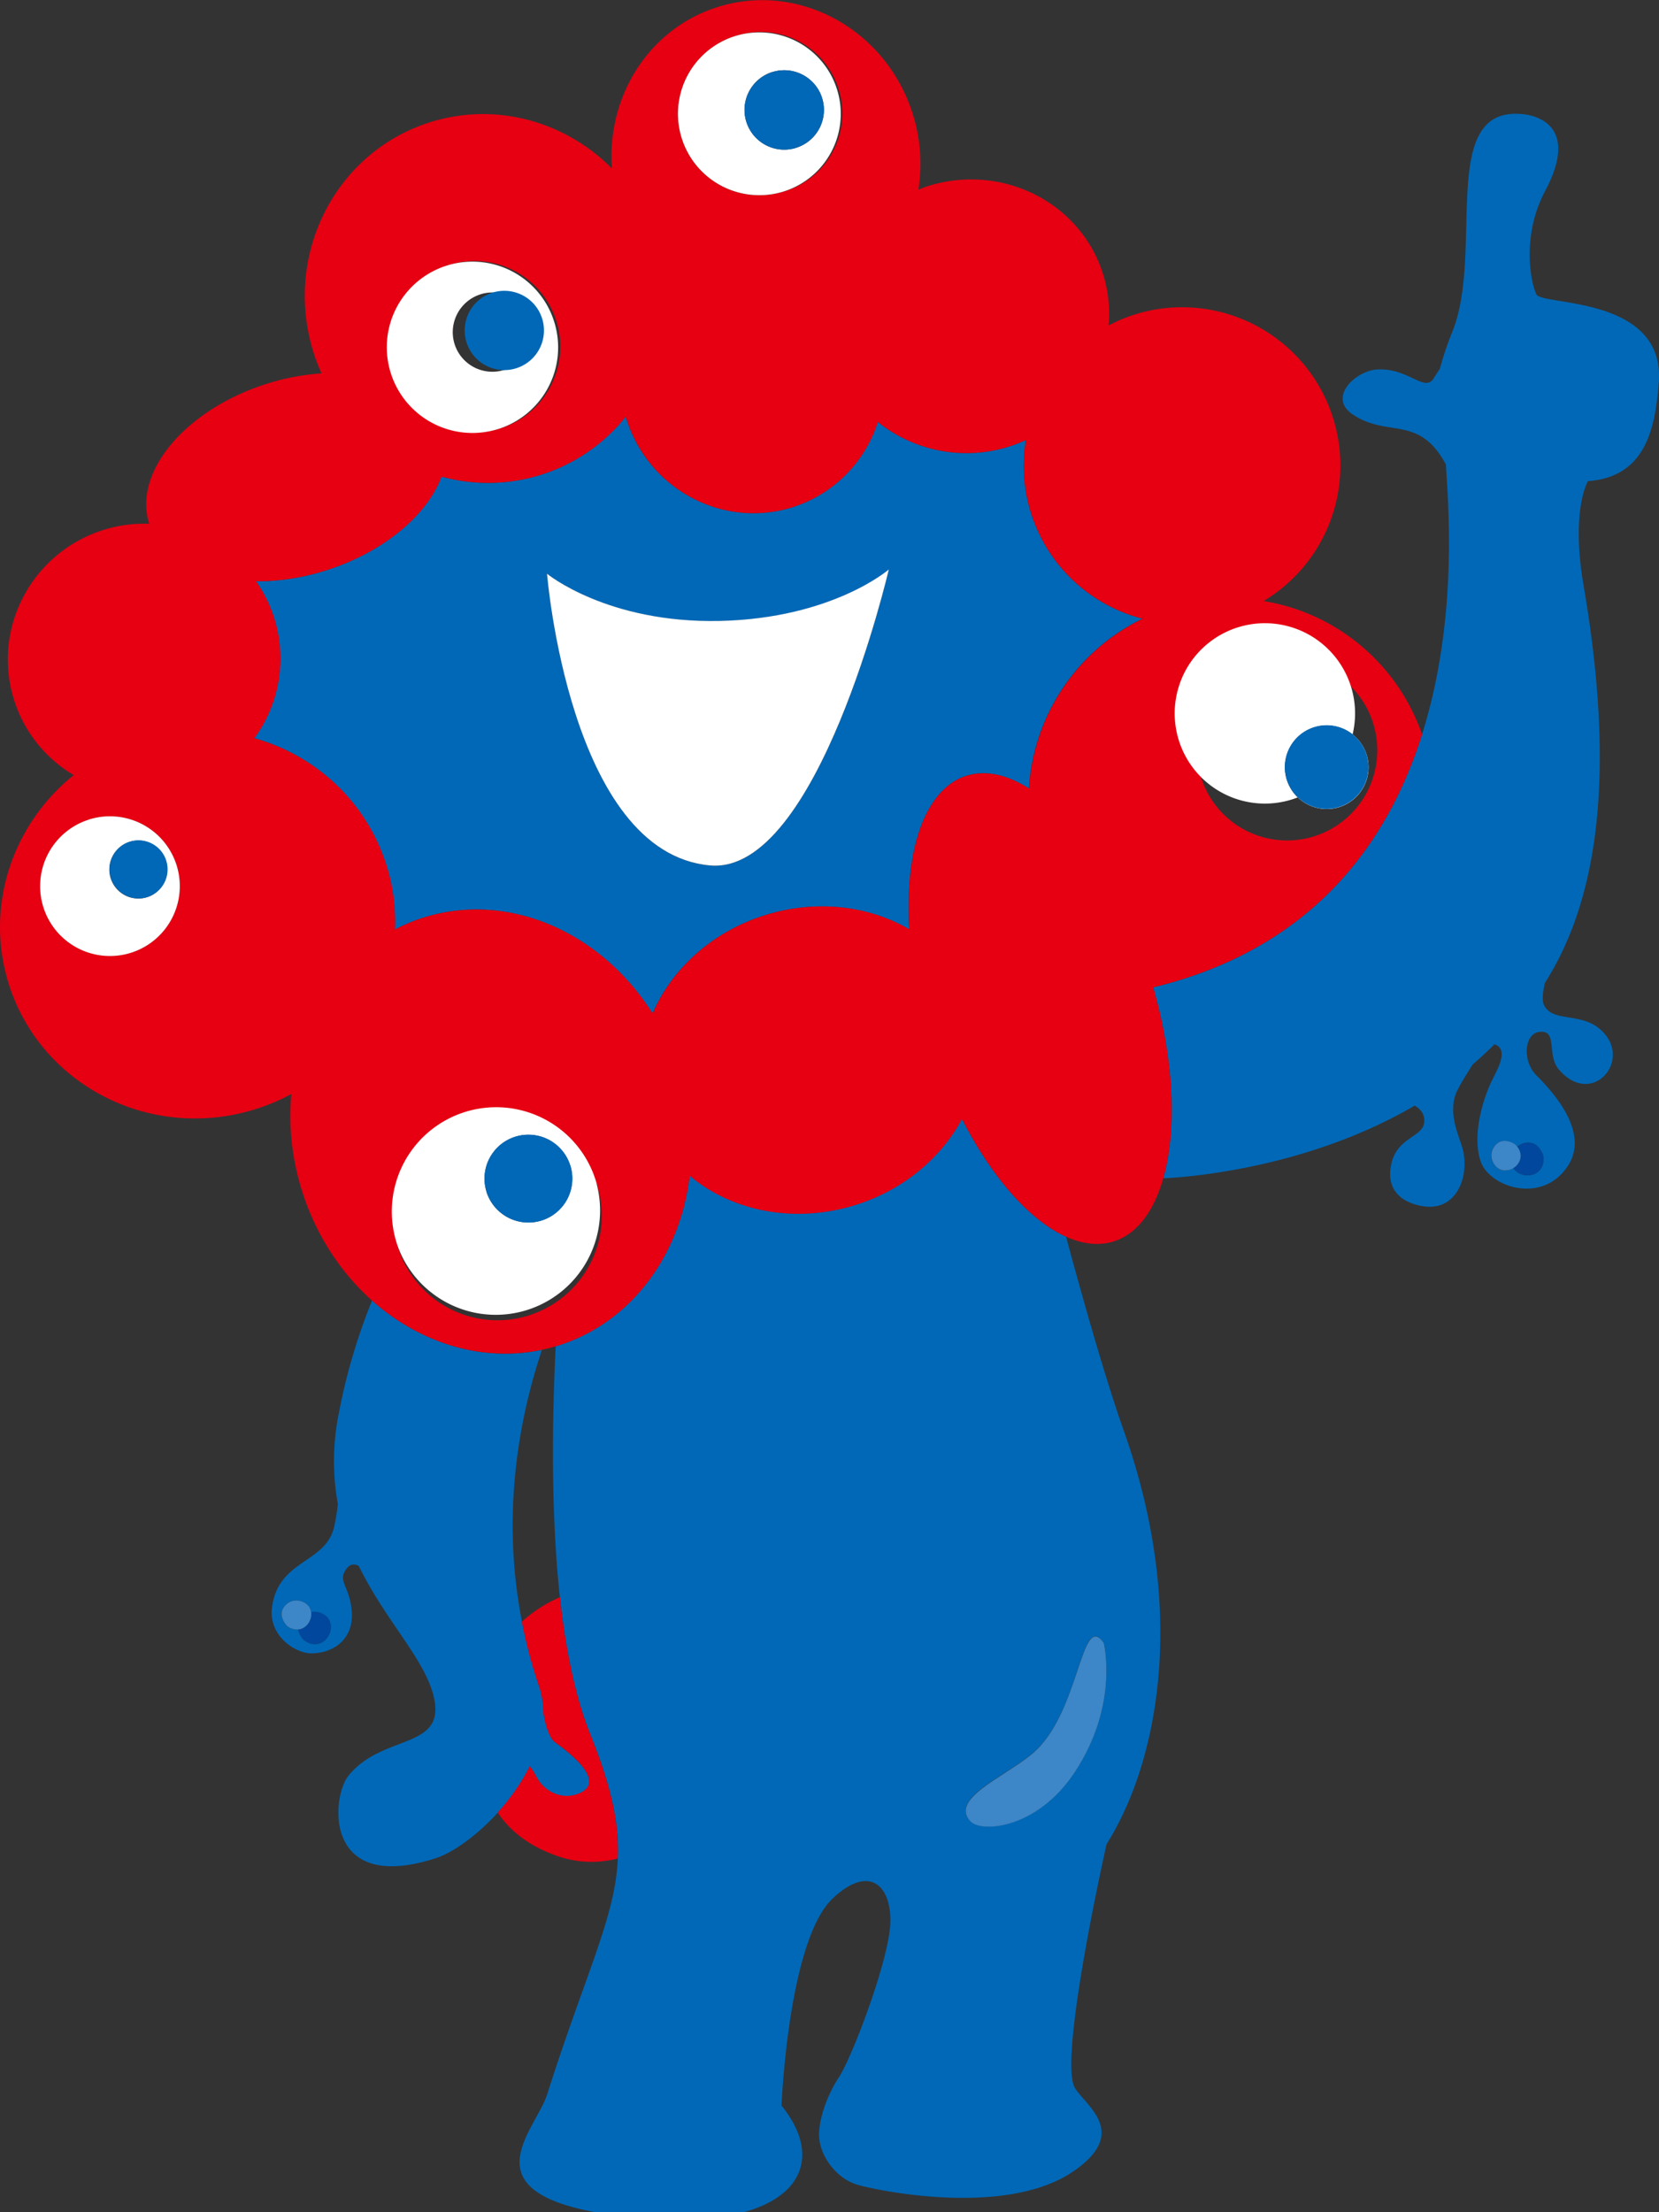
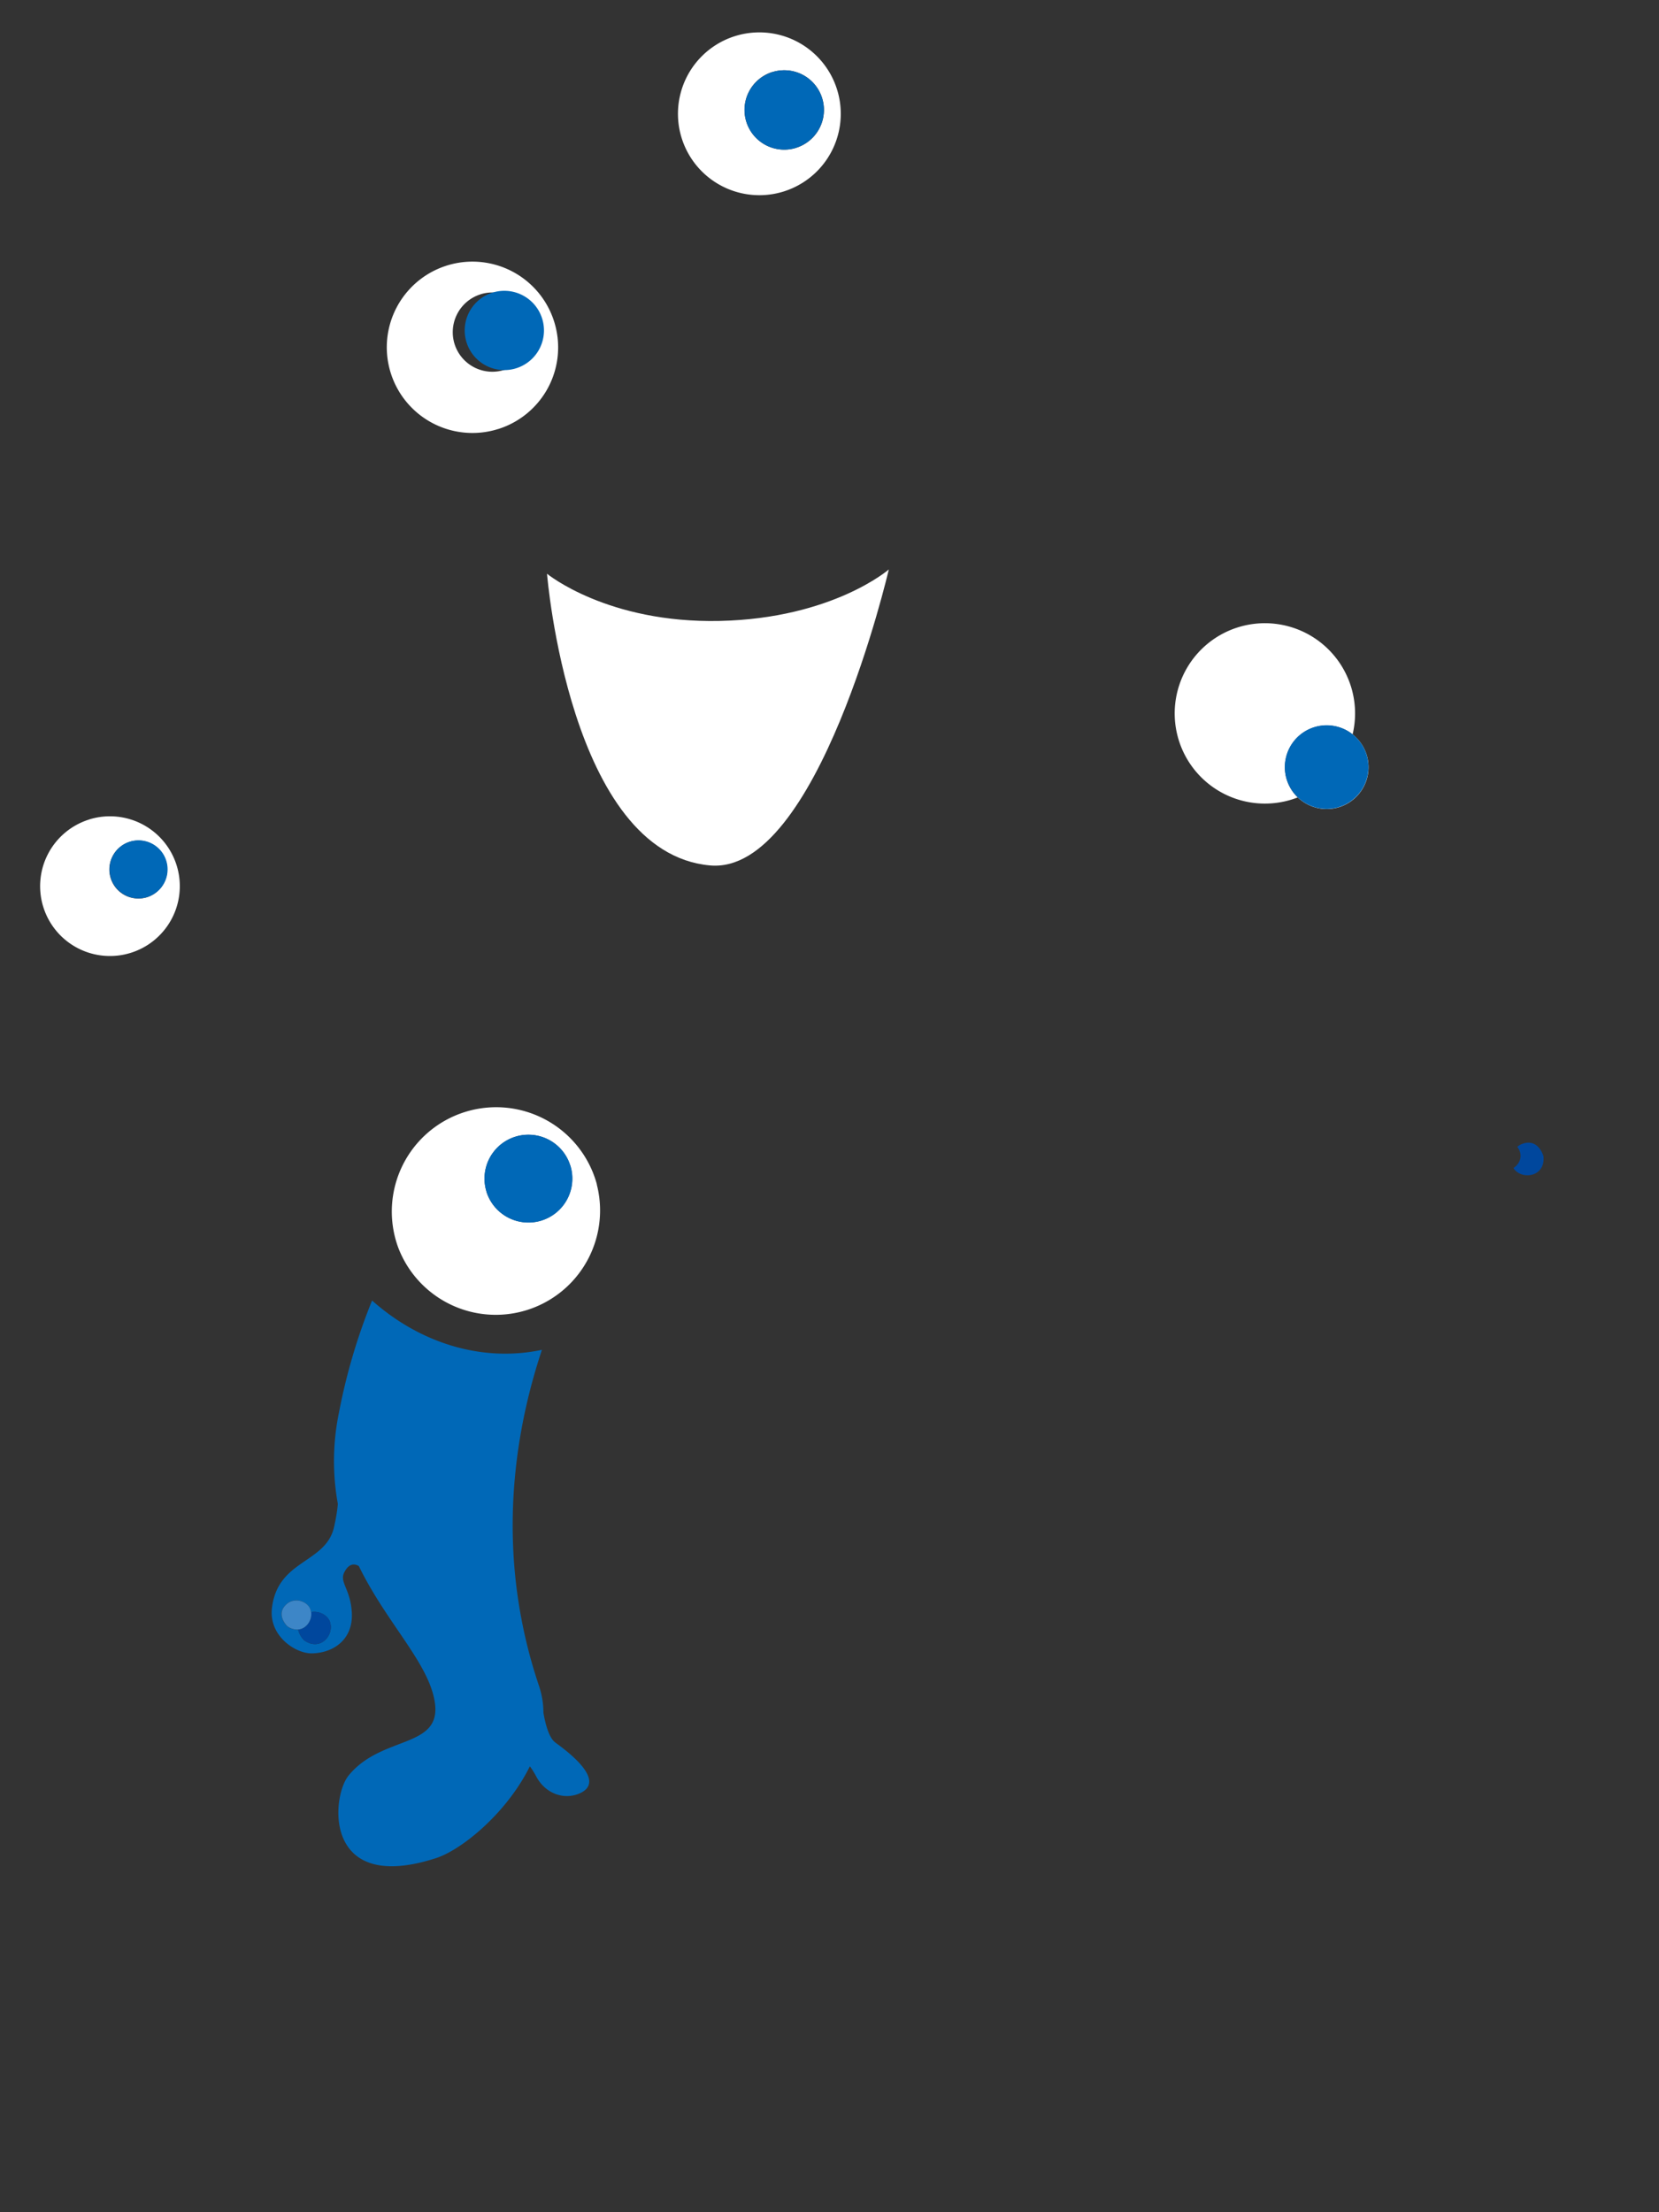
<svg xmlns="http://www.w3.org/2000/svg" width="36" height="48" fill="none">
  <rect width="100%" height="100%" fill="#333333" stroke="none" />
  <g clip-path="url(#a)">
-     <path d="M20.876 24.273c-.45.838-1.258 1.535-2.3 1.864-1.332.421-2.7.138-3.61-.63-.203 1.716-1.256 3.18-2.846 3.683l-.062.016c-.087 1.816-.093 3.75.091 5.447.124 1.133.332 2.157.656 2.967.462 1.15.635 1.942.602 2.706-.056 1.272-.69 2.467-1.533 5.115-.27.847-1.967 2.306 1.933 2.678 3.282.313 4.288-1.03 3.152-2.432 0 0 .143-3.588 1.115-4.5.768-.72 1.248-.306 1.248.485 0 .792-.838 2.98-1.117 3.399-.196.292-.417.79-.432 1.223-.013.434.346.97.84 1.112.491.14 3.224.693 4.667-.285 1.24-.842.29-1.42.047-1.816-.373-.605.685-5.29.685-5.29 1.112-1.766 1.77-5.028.378-8.96-.378-1.066-.834-2.655-1.257-4.221-.786-.354-1.611-1.283-2.26-2.557l.003-.004zm3.075 11.37s.34 1.338-.628 2.806c-.816 1.236-2.028 1.32-2.265 1.069-.456-.486.699-.947 1.325-1.457 1.06-.864 1.061-3.138 1.566-2.42l.002.001zM24.793 13.425a3.429 3.429 0 0 1-2.42-2.287 3.414 3.414 0 0 1-.112-1.59 3.076 3.076 0 0 1-3.215-.393 2.838 2.838 0 0 1-1.845 1.849c-1.507.476-3.124-.378-3.608-1.91l-.015-.055a3.82 3.82 0 0 1-3.999 1.302c-.311.834-1.25 1.637-2.507 2.035a4.904 4.904 0 0 1-1.518.237 2.922 2.922 0 0 1-.037 3.404 4.171 4.171 0 0 1 2.864 2.75c.147.466.207.939.188 1.4.194-.1.399-.186.613-.255 1.857-.586 3.869.319 4.977 2.08.41-.957 1.276-1.765 2.427-2.13 1.121-.354 2.265-.208 3.142.302-.104-1.715.34-3.045 1.242-3.332.42-.132.885-.024 1.356.276a4.39 4.39 0 0 1 2.465-3.685l.002.002zm-9.384 5.355c-3.053-.272-3.54-6.331-3.54-6.331s1.31 1.082 3.756 1.026c2.444-.056 3.663-1.117 3.663-1.117s-1.54 6.63-3.877 6.422h-.002zM33.34 6.385c-.125-.247-.326-1.272.186-2.234.87-1.635-.512-1.676-.512-1.676-1.81-.159-.807 2.964-1.49 4.702a7.18 7.18 0 0 0-.28.826c-.044.066-.089.133-.13.2-.197.326-.538-.218-1.222-.187-.473.023-1.093.608-.536.978.767.512 1.432-.005 2.02 1.084.034.683.295 3.285-.519 5.86-.738 2.334-2.358 4.645-5.834 5.486.459 1.593.515 3.097.22 4.142.402-.017 3.066-.179 5.456-1.577.09.054.178.134.2.251.088.445-.56.373-.705 1.004-.145.633.302.873.7.93.695.102.978-.604.86-1.187-.055-.276-.344-.773-.161-1.257.046-.125.216-.402.365-.635.153-.13.303-.268.449-.414l.022-.022c.315.104.082.512-.045.767-.218.44-.44 1.222-.255 1.77.186.558 1.325.945 1.885.115.488-.723-.28-1.583-.674-1.978-.31-.309-.268-.907.067-.944.404-.045.149.5.42.817.675.792 1.513-.093 1.027-.733-.436-.574-1.153-.24-1.352-.672-.043-.093-.024-.272.022-.473.932-1.473 1.645-3.92.842-8.608-.287-1.67.093-2.28.093-2.28 1.258-.094 1.455-1.152 1.535-2.118.162-1.91-2.53-1.685-2.652-1.933l-.002-.004zm.153 18.704c.044.442-.45.52-.637.278-.006-.008-.01-.017-.013-.024a.327.327 0 0 1-.246.048c-.175-.04-.31-.285-.192-.482.173-.295.473-.077.473-.077a.53.53 0 0 1 .045.05.35.35 0 0 1 .108-.065c.357-.128.46.27.46.27l.002.002z" fill="#0068B7" />
    <path d="M12.047 37.805c-.141-.102-.22-.434-.255-.646 0-.193-.032-.387-.095-.577-.16-.473-.281-.937-.37-1.393-.459-2.339-.058-4.43.433-5.901-1.305.277-2.654-.15-3.686-1.07a12.858 12.858 0 0 0-.717 2.424 5.202 5.202 0 0 0-.026 1.988c-.006.077-.022.231-.08.496-.177.802-1.218.704-1.349 1.756-.078.62.52 1.002.87.992.472-.01.91-.31.86-.916-.036-.488-.267-.626-.163-.838.102-.205.225-.194.317-.141.605 1.243 1.523 2.106 1.65 2.96.149 1.01-1.159.704-1.874 1.589-.376.465-.551 2.581 1.896 1.79.37-.12.889-.488 1.343-.987.27-.297.516-.641.697-1.006.03.04.078.108.143.229.197.363.592.503.926.363.426-.179.218-.58-.52-1.11v-.002zm-5.45-2.216s-.102-.1-.126-.232a.353.353 0 0 1-.243-.075s-.264-.259-.005-.48c.173-.15.44-.06.506.108.01.022.015.046.02.07.167-.033.347.058.405.196.116.283-.195.672-.557.413z" fill="#0068B7" />
-     <path d="M30.859 15.937a4.385 4.385 0 0 0-3.438-2.896 3.43 3.43 0 0 0 1.505-3.976 3.435 3.435 0 0 0-4.312-2.238 3.306 3.306 0 0 0-.559.236 2.873 2.873 0 0 0-.121-1.123c-.494-1.556-2.196-2.407-3.805-1.9a3.151 3.151 0 0 0-.2.075 3.571 3.571 0 0 0-.124-1.648C19.224.633 17.329-.403 15.569.154c-1.496.473-2.406 1.945-2.29 3.501-1.01-1.018-2.517-1.454-3.951-1.001-2.06.651-3.19 2.892-2.522 5.001.048.155.106.302.171.446a5.119 5.119 0 0 0-1.185.225c-1.765.559-2.909 1.918-2.555 3.035v.004a2.967 2.967 0 0 0-.995.134c-1.559.494-2.425 2.145-1.935 3.693.225.71.697 1.272 1.293 1.626C.272 17.885-.341 19.667.192 21.356c.7 2.21 3.099 3.422 5.362 2.707.272-.085.527-.195.767-.325-.061.681.01 1.4.235 2.11.304.959.842 1.768 1.516 2.37 1.032.918 2.38 1.346 3.686 1.069.1-.02.2-.047.3-.076l.062-.017c1.59-.503 2.643-1.968 2.846-3.684.91.77 2.276 1.052 3.61.632 1.042-.33 1.85-1.026 2.3-1.864.648 1.273 1.473 2.203 2.259 2.556.36.162.711.203 1.034.101.51-.162.873-.66 1.074-1.37.295-1.044.239-2.55-.22-4.142 3.476-.842 5.097-3.153 5.834-5.486h.002zm-1.064-.25a1.957 1.957 0 1 1-2.455-1.274 1.96 1.96 0 0 1 2.457 1.276l-.002-.002zM15.946.786a1.767 1.767 0 1 1 1.065 3.369 1.767 1.767 0 0 1-1.065-3.37zm-6.252 4.98a1.858 1.858 0 1 1 1.116 3.543 1.858 1.858 0 0 1-1.115-3.544h-.001zm-6.85 14.903a1.512 1.512 0 1 1-.914-2.885 1.513 1.513 0 1 1 .913 2.887v-.002zm8.632 7.873a2.264 2.264 0 1 1 1.477-2.844 2.263 2.263 0 0 1-1.475 2.842l-.002.002zm9.497-11.71c-.903.287-1.346 1.617-1.242 3.332-.877-.512-2.02-.657-3.142-.302-1.151.363-2.017 1.174-2.427 2.13-1.108-1.761-3.12-2.666-4.977-2.08-.214.068-.419.153-.613.256a4.087 4.087 0 0 0-.188-1.4c-.437-1.386-1.544-2.379-2.864-2.751a2.924 2.924 0 0 0 .037-3.404c.479.003.996-.071 1.518-.237 1.257-.398 2.198-1.203 2.507-2.035a3.82 3.82 0 0 0 3.999-1.302l.015.054c.484 1.533 2.1 2.387 3.608 1.91a2.841 2.841 0 0 0 1.845-1.848 3.076 3.076 0 0 0 3.215.392 3.439 3.439 0 0 0 .112 1.59c.37 1.172 1.311 2 2.42 2.288a4.394 4.394 0 0 0-2.465 3.685c-.47-.3-.937-.408-1.356-.276l-.002-.002zM12.805 37.623c-.324-.81-.533-1.834-.656-2.967a3.015 3.015 0 0 0-.825.531c.09.456.21.922.37 1.393.066.19.094.384.096.577.035.214.113.546.255.646.738.527.948.931.52 1.11-.334.14-.73 0-.926-.363a1.7 1.7 0 0 0-.144-.229c-.18.365-.426.71-.696 1.006.259.385.663.728 1.311.95.44.15.881.154 1.295.048.033-.764-.14-1.555-.602-2.706l.002.004z" fill="#E60012" />
-     <path d="M21.058 39.52c.237.252 1.45.168 2.265-1.068.969-1.468.628-2.806.628-2.806-.505-.717-.509 1.555-1.567 2.42-.625.51-1.78.97-1.324 1.457l-.002-.002z" fill="#3D86C7" />
    <path d="M26.065 16.864a1.957 1.957 0 1 0-.002-.002l.002.002zm2.451-1.082a.907.907 0 1 1 .547 1.73.907.907 0 0 1-.547-1.73z" fill="#fff" />
    <path d="M29.062 17.509a.907.907 0 1 0-.549-1.73.907.907 0 0 0 .55 1.73z" fill="#0068B7" />
    <path d="M12.952 25.698a2.264 2.264 0 1 0-4.313 1.365A2.264 2.264 0 0 0 12.95 25.7l.001-.002zm-2.393.162a.951.951 0 1 1 1.194.62.954.954 0 0 1-1.196-.62h.002z" fill="#fff" />
    <path d="M12.375 25.286a.951.951 0 1 0-1.818.574.951.951 0 0 0 1.82-.574h-.002z" fill="#0068B7" />
    <path d="M10.814 9.308a1.856 1.856 0 0 0 1.21-2.333A1.858 1.858 0 1 0 8.48 8.096a1.858 1.858 0 0 0 2.332 1.212h.002zm-.389-2.922a.86.86 0 1 1-.56 1.082.862.862 0 0 1 .562-1.082h-.002z" fill="#fff" />
    <path d="M10.945 8.03a.86.86 0 1 0-.002 0h.002z" fill="#0068B7" />
    <path d="M17.011 4.153A1.766 1.766 0 1 0 15.945.785a1.766 1.766 0 0 0 1.066 3.368zm-.253-2.589a.86.86 0 1 1 .52 1.643.86.86 0 0 1-.52-1.645v.002z" fill="#fff" />
    <path d="M17.278 3.205a.86.86 0 1 0-.52-1.64.86.86 0 0 0 .52 1.642v-.002z" fill="#0068B7" />
    <path d="M1.93 17.783a1.514 1.514 0 1 0 .912 2.89 1.514 1.514 0 0 0-.912-2.891v.001zm1.287 1.676a.63.63 0 1 1-.381-1.2.63.63 0 0 1 .38 1.2z" fill="#fff" />
    <path d="M2.836 18.257a.63.63 0 1 0 .379 1.201.63.63 0 0 0-.379-1.201z" fill="#0068B7" />
    <path d="M11.87 12.447s.486 6.06 3.539 6.331c2.34.209 3.878-6.422 3.878-6.422s-1.218 1.06-3.664 1.117c-2.445.054-3.755-1.026-3.755-1.026h.002z" fill="#fff" />
    <path d="M6.75 34.978c.024.173-.099.36-.28.378a.496.496 0 0 0 .127.233c.362.258.673-.13.557-.414-.057-.14-.238-.229-.406-.195l.002-.002z" fill="#00479D" />
    <path d="M6.75 34.98a.331.331 0 0 0-.019-.071c-.067-.166-.333-.255-.506-.108-.26.222.005.48.005.48a.35.35 0 0 0 .243.075c.18-.017.303-.205.279-.378l-.002.002z" fill="#3D86C7" />
    <path d="M32.925 24.884c.136.178.06.366-.082.458.005.007.007.017.013.024.188.242.681.164.637-.277 0 0-.105-.399-.46-.27a.348.348 0 0 0-.108.065z" fill="#00479D" />
-     <path d="M32.925 24.882a.544.544 0 0 0-.044-.05s-.3-.218-.474.076c-.117.197.017.443.192.482a.328.328 0 0 0 .246-.048c.142-.091.218-.28.082-.458l-.002-.002z" fill="#3D86C7" />
  </g>
  <defs>
    <clipPath id="a">
      <path fill="#fff" d="M0 0h36v48H0z" />
    </clipPath>
  </defs>
</svg>